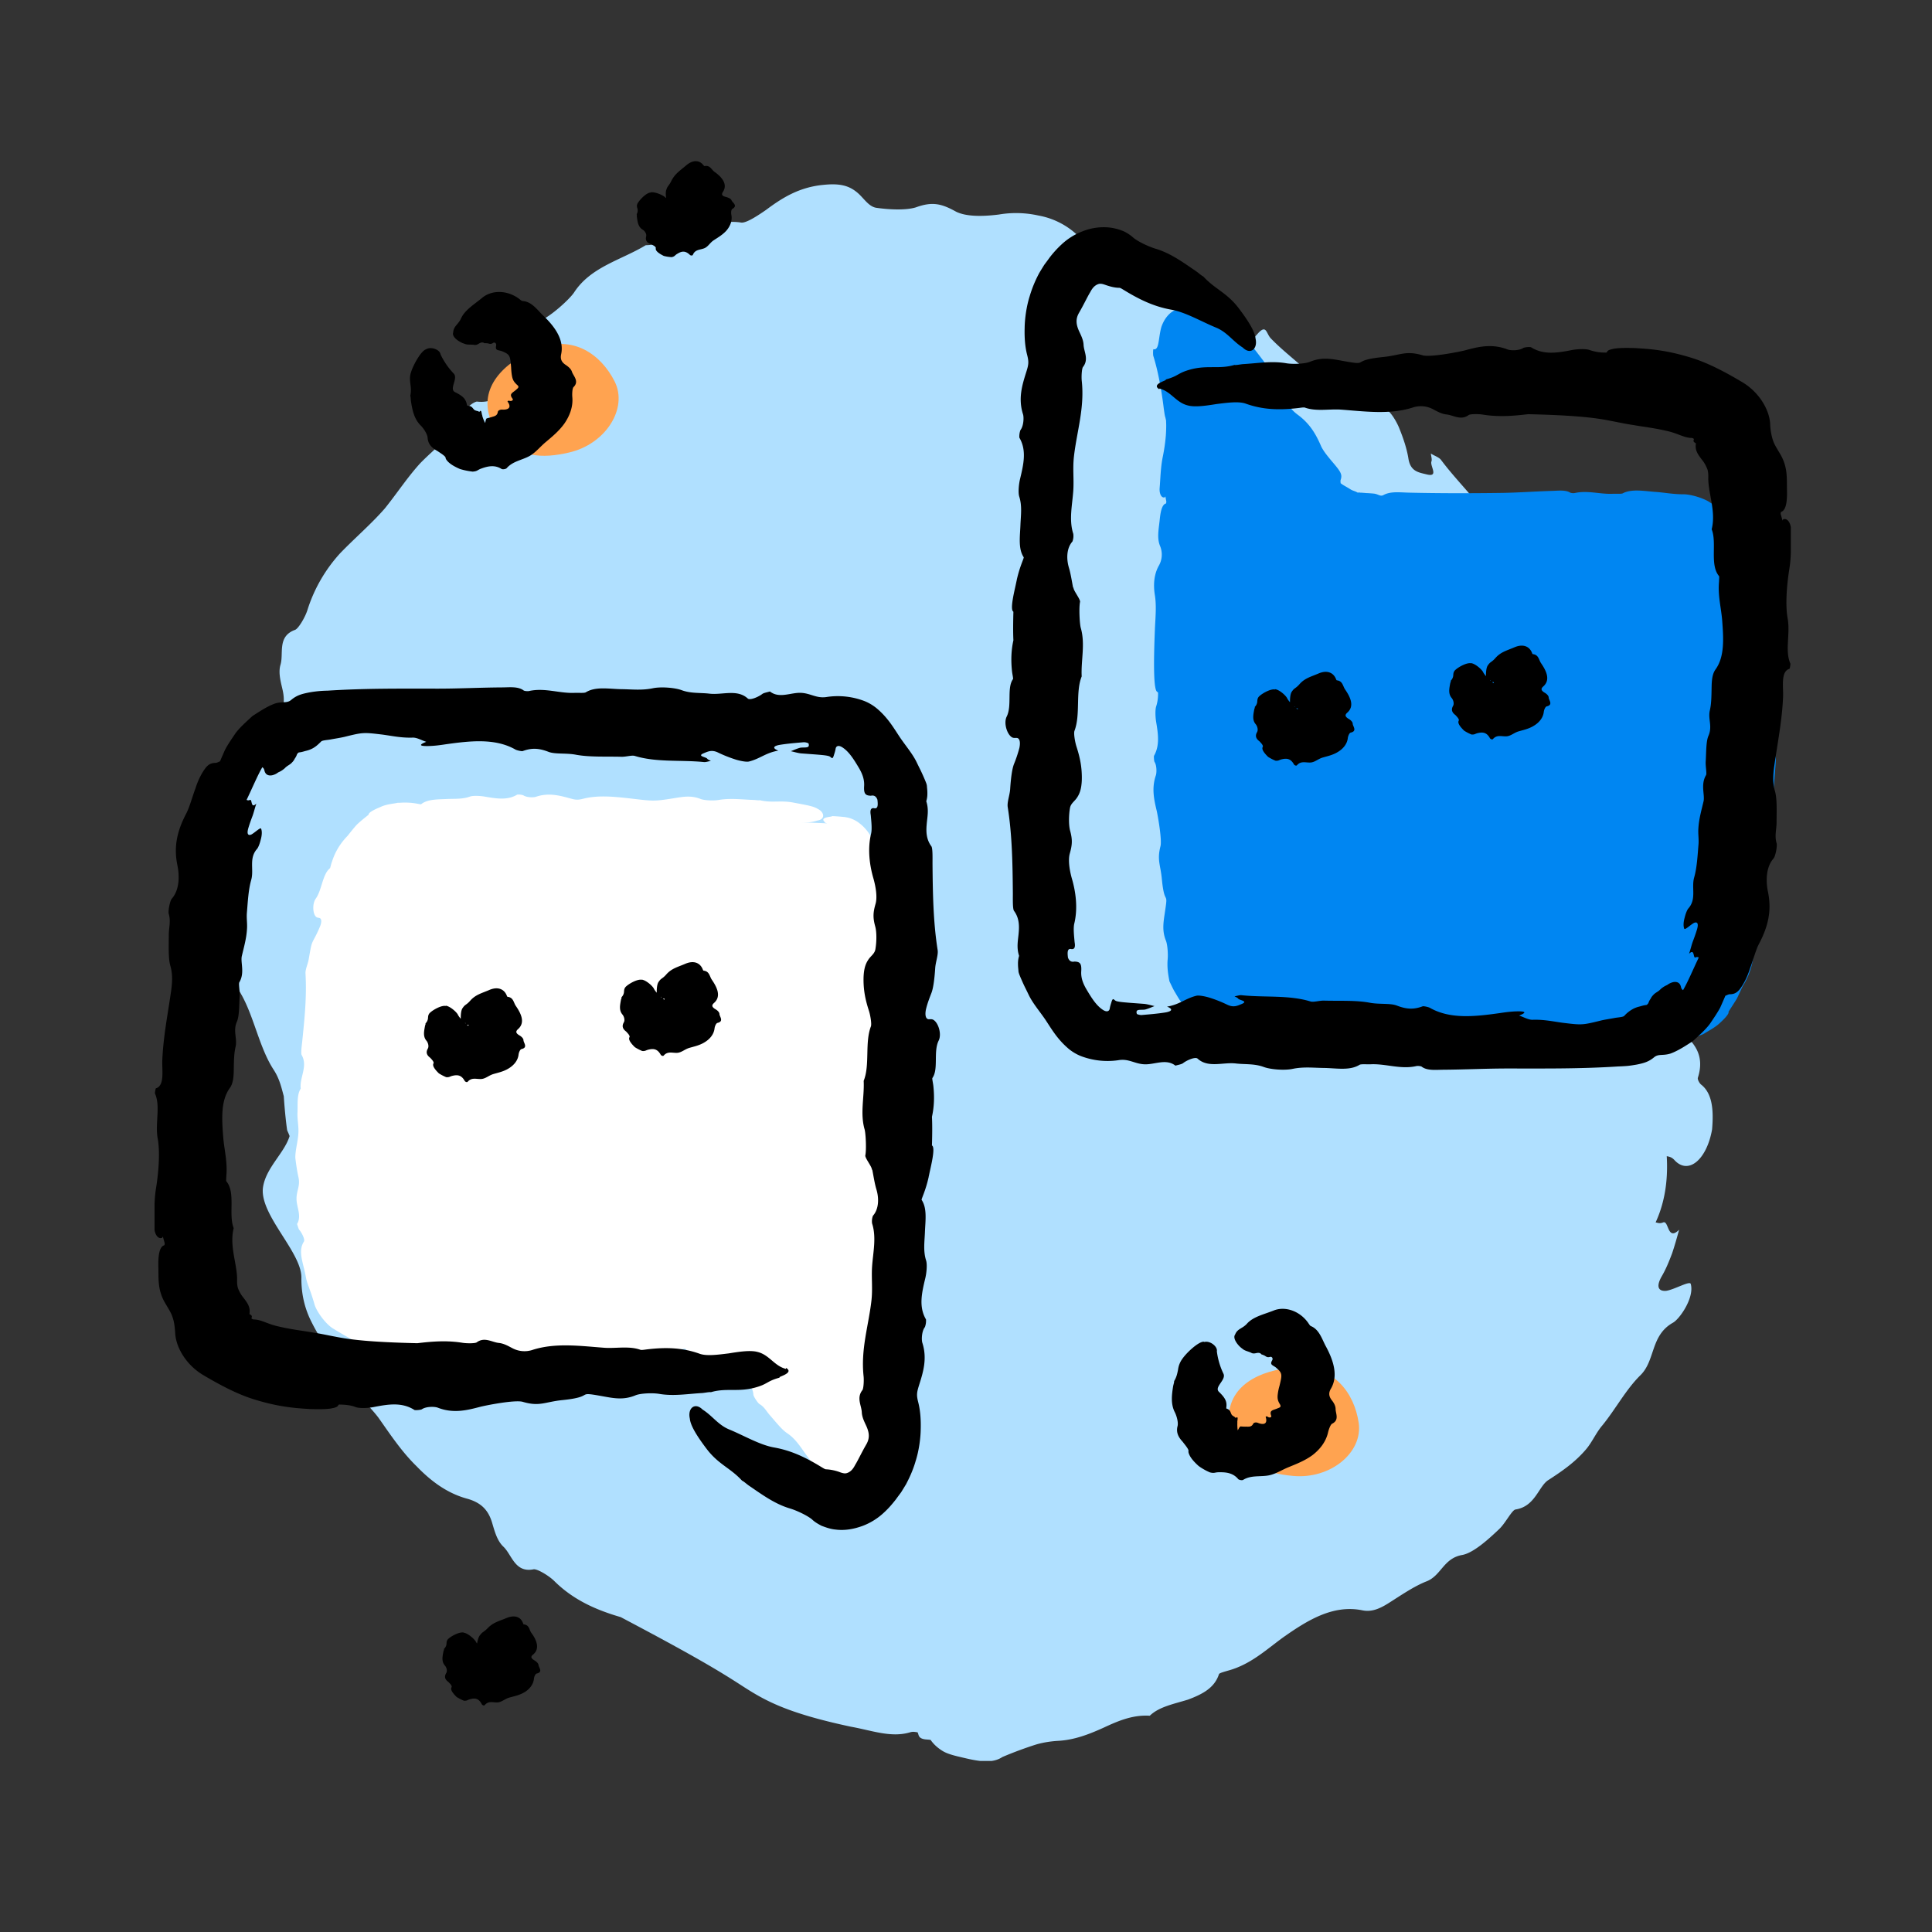
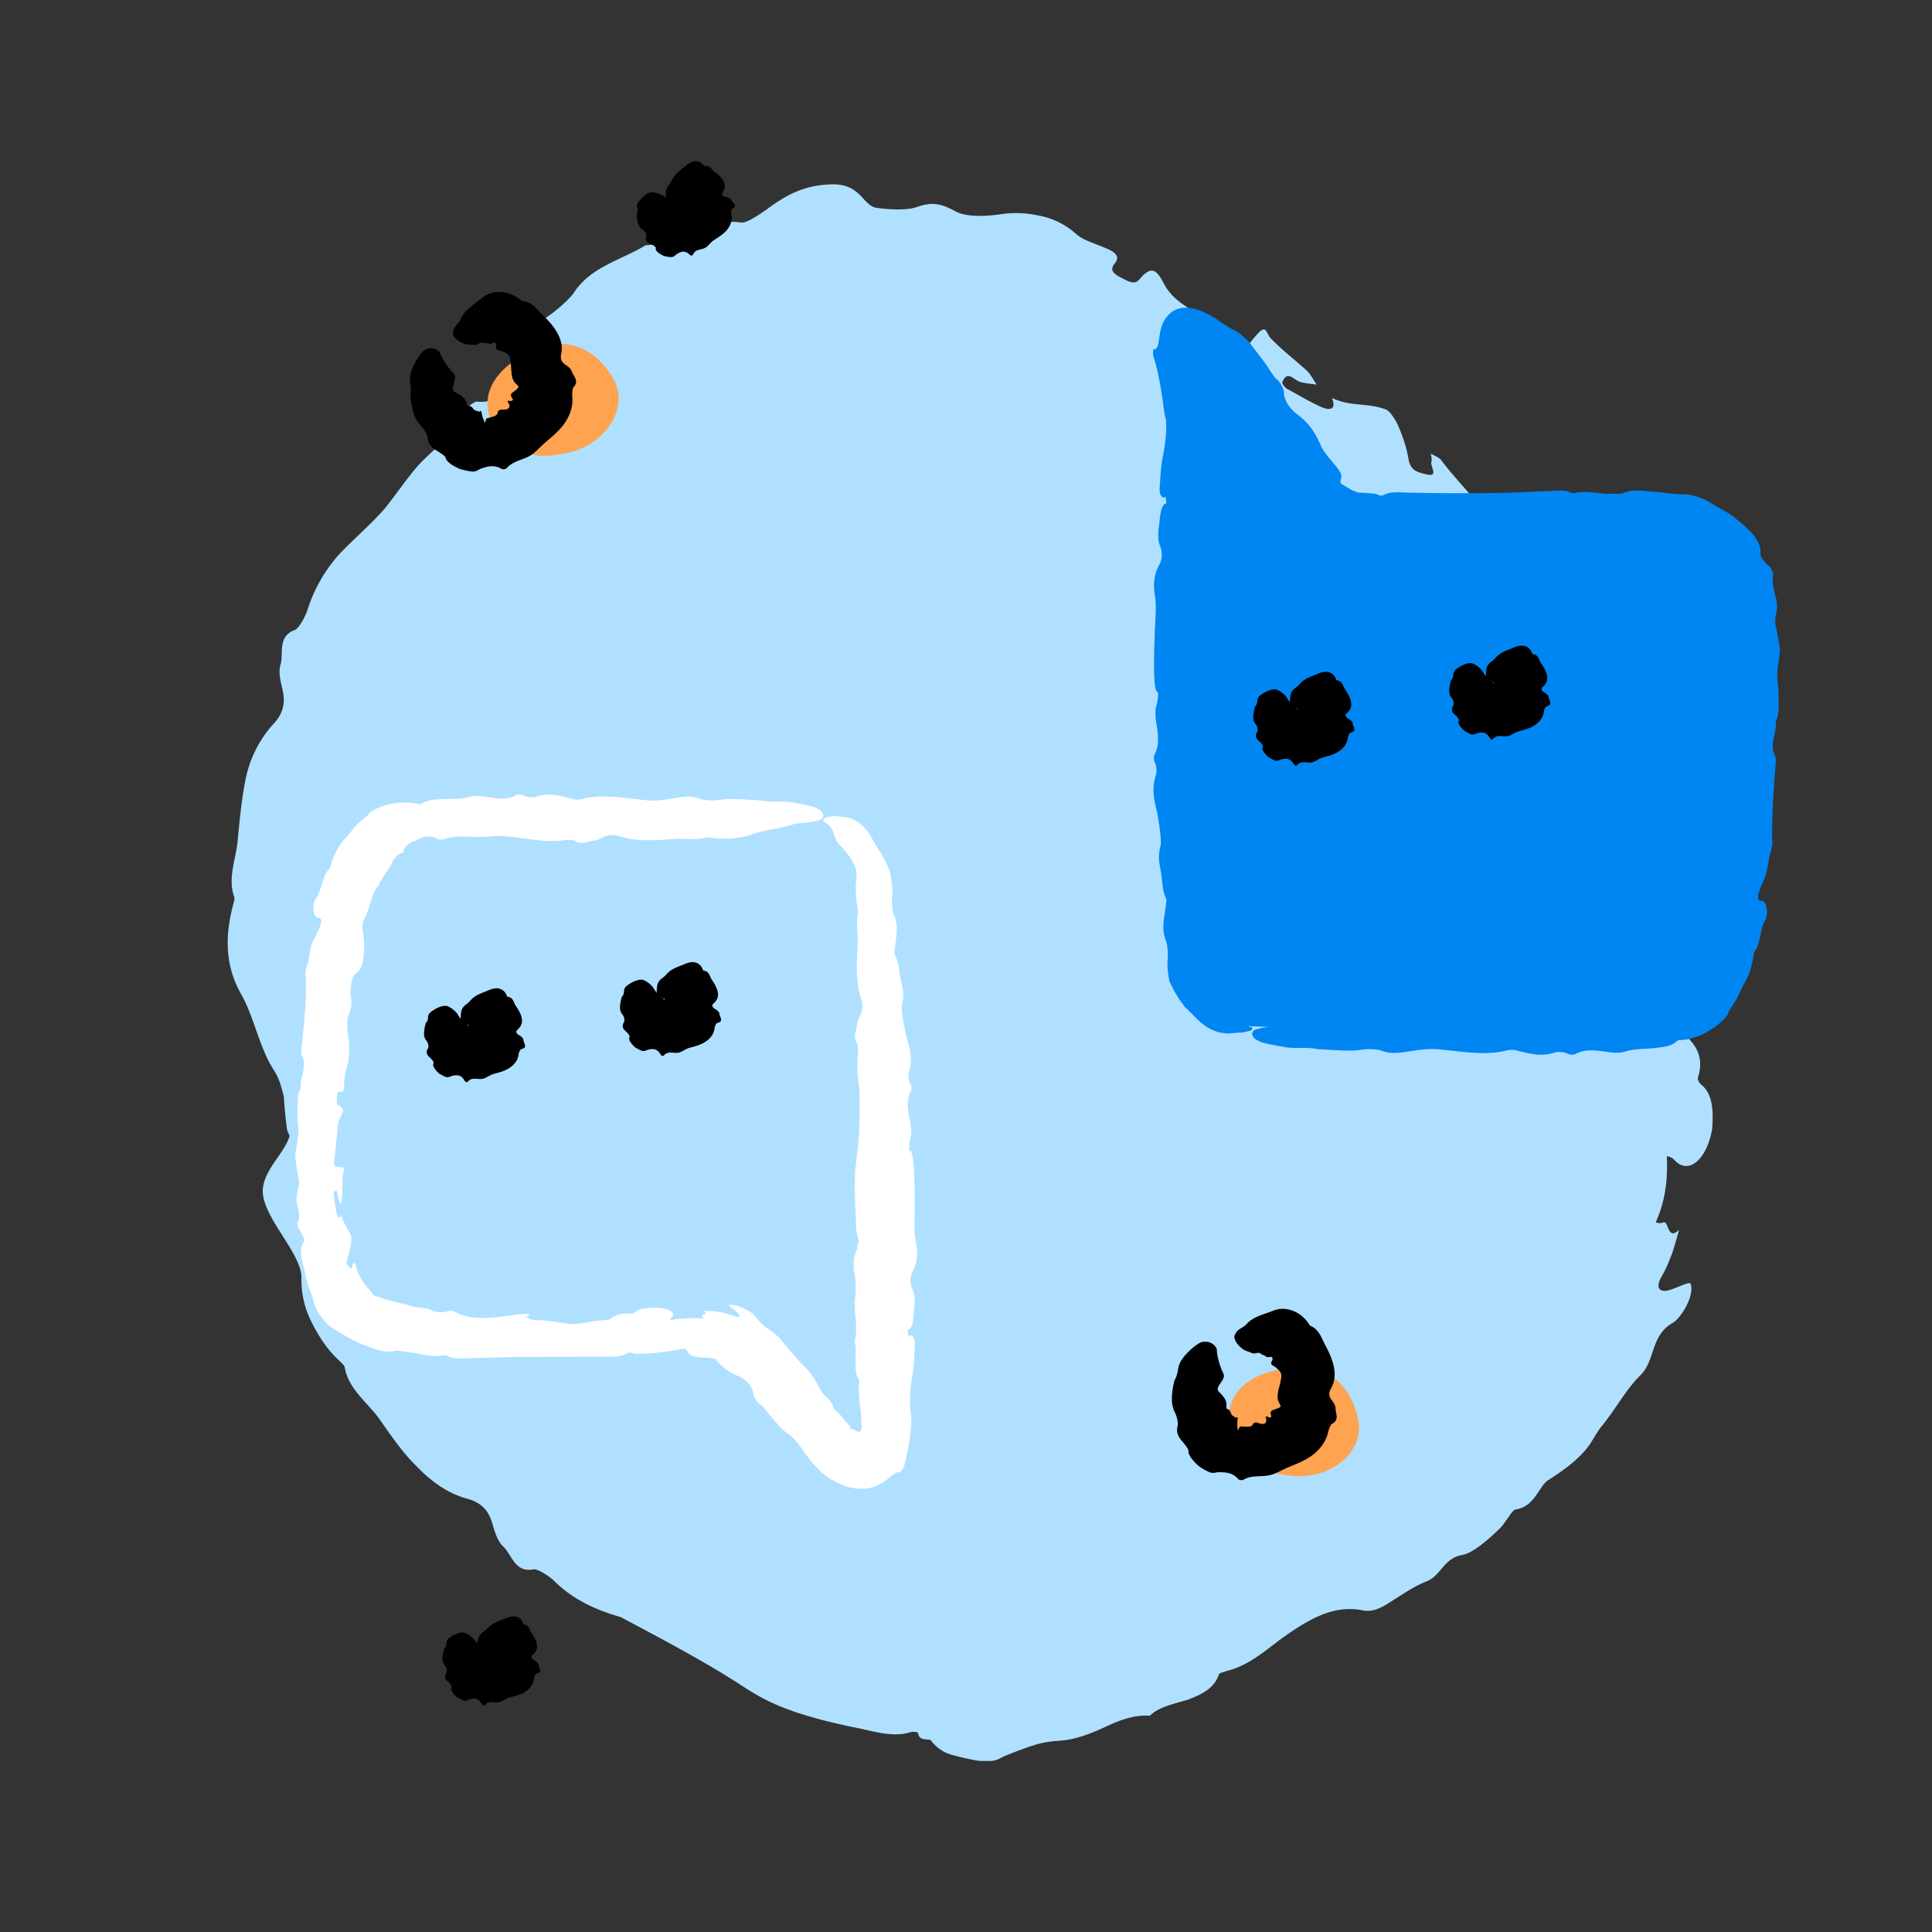
<svg xmlns="http://www.w3.org/2000/svg" width="75" height="75" fill="none" viewBox="0 0 75 75">
  <rect x="0" y="0" width="75" height="75" fill="#333333" stroke="none" />
  <g clip-path="url(#a)">
    <path fill="#B0E0FF" d="M58.46 21.479c-.406-1.454-1.639-2.445-2.519-3.625-.079-.105-.268-.163-.395-.248.01.111.053.232.021.311-.058.174.3.617-.179.5-.316-.078-.627-.11-.711-.6-.063-.406-.206-.822-.374-1.233-.11-.253-.332-.627-.506-.69-.716-.269-1.365-.095-2.092-.448.18.432-.052.517-.426.348-.454-.206-.896-.469-1.323-.706-.079-.037-.19-.205-.179-.248.042-.11.132-.253.237-.242.127 0 .306.18.448.226.216.064.442.074.653.106-.126-.174-.226-.385-.38-.537-.463-.422-.968-.807-1.395-1.25-.185-.184-.169-.542-.474-.236-.148.163-.29.326-.417.51-.152.238-.358.227-.642-.041-.564-.506-1.107-1.054-1.75-1.47-.453-.295-.721-.575-.927-.99-.263-.49-.458-.528-.8-.185-.159.184-.238.342-.644.132-.379-.185-.674-.332-.405-.643.168-.222.1-.39-.306-.564-.4-.184-.922-.316-1.196-.57a2.97 2.97 0 0 0-1.47-.72 4 4 0 0 0-1.533-.038c-.638.08-1.264.085-1.66-.11-.553-.306-.911-.406-1.56-.169-.405.126-1.084.084-1.548.016-.316-.058-.495-.416-.775-.627-.31-.243-.663-.322-1.243-.264-.97.085-1.639.517-2.26.98-.269.185-.764.522-.964.485-.633-.1-1.27.116-1.876.369-.622.232-1.212.495-1.823.511-.943.574-2.118.832-2.771 1.818-.164.263-.922.948-1.307 1.1-.163.07-.21.97-.358 1.044l.02.032c-.257.368-.563.69-.721 1.122-.253.595-.732 1.038-1.412.954-.095 0-.374.194-.411.3-.358.89-1.164 1.443-1.802 2.102-.5.553-.874 1.133-1.364 1.744-.533.611-1.154 1.138-1.734 1.739a5.9 5.9 0 0 0-1.264 2.18c-.08.28-.348.738-.485.796-.706.253-.437.917-.569 1.354-.095.317.016.685.084.99.106.48.032.88-.342 1.292a4.5 4.5 0 0 0-1.08 2.086c-.164.77-.237 1.57-.316 2.345-.043.758-.417 1.554-.143 2.297.027.074-.026.248-.058.374-.321 1.249-.268 2.36.332 3.414.496.87.706 2.086 1.26 2.93.226.347.3.69.39 1.022.057.843.131 1.322.131 1.322.032.074.069.153.095.227-.206.674-.948 1.248-1.038 2.033-.095 1.049 1.48 2.455 1.496 3.44-.01.633.122 1.202.38 1.718.258.517.574 1.044 1.059 1.497.09.09.226.21.242.284.132.811.843 1.344 1.307 1.955.453.642.906 1.328 1.48 1.886.553.574 1.19 1.059 1.992 1.27.537.158.811.453.953.959.09.3.185.669.432.9.327.311.443 1.023 1.17.875.142-.021.595.248.806.459.754.748 1.66 1.132 2.587 1.401h-.005c2.745 1.449 3.767 2.055 4.668 2.64.9.584 1.728 1.07 4.267 1.612.801.142 1.555.437 2.292.216.122-.037.2-.01.29 0 .053.095.016.221.258.268.09.016.158.011.248.027.105.153.242.28.39.38.142.1.29.168.648.257.595.137 1.28.343 1.749.027a15 15 0 0 1 1.307-.485c.29-.084.58-.126.848-.142.637-.032 1.217-.258 1.786-.517.564-.263 1.127-.5 1.78-.458.364-.353.944-.458 1.487-.627.532-.2 1.027-.442 1.2-.99.017-.043.238-.1.343-.132.864-.232 1.46-.79 2.129-1.28.97-.685 1.955-1.291 3.087-1.065.348.074.654-.047 1.001-.263.496-.311 1.012-.675 1.523-.87.553-.237.643-.895 1.37-1.016.427-.085.99-.59 1.422-1.001.253-.237.5-.754.643-.764.77-.122.89-.917 1.28-1.149.527-.342 1.033-.69 1.46-1.196.237-.284.385-.643.627-.922.51-.627.911-1.386 1.464-1.933.601-.575.39-1.555 1.275-2.05.264-.148.838-.98.69-1.502-.026-.142-.621.211-.948.264-.268.026-.426-.116-.19-.543.175-.295.296-.6.412-.906.105-.31.19-.616.274-.922-.459.458-.396-.369-.617-.285-.142.058-.205.016-.295 0 .422-.911.474-1.849.432-2.57.095.02.185.03.295.147.543.6 1.26-.016 1.465-1.186.058-.69.032-1.375-.416-1.733-.069-.047-.153-.2-.137-.269.29-.906-.174-1.37-.611-1.775-.1-.095-.111-.438-.159-.664-.063-.285-.11-.58-.19-.854-.542-1.18-.574-1.138-.547-2.407.042-.664-.053-1.25-.3-1.929-.095-.247.047-.621.073-.953.316.268.59.421.295-.3a3.3 3.3 0 0 0-.548-.891c-.943-1.286-1.923-2.471-1.643-4.115.015-.121-.058-.427-.127-.464-.548-.316-.748-.7-.795-1.385-.027-.485-.533-.99-.749-1.58-.305-.854-1-1.629-1.575-2.414-.174-.237-.543-.421-.595-.616z" />
    <path fill="#000" d="M18.018 63.381c-.148-.052-.464.11-.595.222-.08.063-.085.131-.09.194 0 .053-.01.127-.1.216.016.022-.016.069-.021.106-.032.174-.084.38.063.543.063.073.1.21.042.295-.095.163-.01.263.09.337.052.058.121.116.126.174.027.037-.142.084.195.41.084.053.18.1.28.143.131.01.126-.032.258-.063.19-.048.326-.021.442.21.032.032.08.053.106.027.158-.19.337-.09.526-.11.153-.022.264-.138.433-.185.173-.048.384-.09.574-.2s.353-.29.38-.527c.004-.074.052-.19.104-.206.259-.052.085-.237.074-.326 0-.074-.1-.153-.174-.195-.12-.074-.137-.137-.037-.216.296-.238.106-.612-.068-.843-.084-.116-.074-.306-.29-.327-.02 0-.026-.037-.037-.058-.079-.221-.305-.327-.637-.19-.274.116-.506.164-.722.385-.169.174-.206.142-.306.28-.073.078-.11.289-.12.368-.017.079 0 .095-.011.153-.021.068.073-.048.026.047.01-.016 0 0 .005 0 .016.01-.02.048.085-.005.052-.027.063 0 0 .037-.164.1-.064.047.02.037.196-.027.175 0 .048.079-.032.02-.063.042-.068.068 0 .032.031.016.12.042q.063.016.053.016c.011 0 .022.005.043.016.063.026.1.053.095.047 0 0-.011-.01-.011-.016l-.01-.015c-.022-.032-.059-.085-.085-.164-.01-.026-.021-.073-.026-.094-.005-.027 0 .01 0 .02v.022l-.01-.01-.011-.011-.01.521.02-.047v-.005a.4.4 0 0 1 .085-.095s.026-.021.036-.032l.048-.032a.5.5 0 0 1 .11-.047h.011q.03.001.037-.005a1 1 0 0 1-.163-.026c-.227-.043.205-.059.01-.159-.153-.094-.38-.284-.48-.442-.036-.09-.31-.348-.484-.364z" />
    <path fill="#0086F2" d="M48.608 39.84c.437.017 13.293.564 16.1 0 2.809-.563 2.809-5.115 3.057-7.613.247-2.497.374-8.735 0-9.857-.375-1.122-.938-2.245-4.558-2.308s-9.046.311-10.606 0c-1.56-.31-4.436-5.822-5.226-6.496-2.54-2.166-1.033 1.217-1.09 2.84-.059 1.622-.95 19.346-.39 21.533.747 1.749 1.964 1.88 2.713 1.902" />
    <path fill="#0086F2" d="M48.539 39.878c-.353-.148-.427-.49-.68-.696-.153-.126-.4-.21-.632-.374-.227-.158-.432-.39-.453-.59-.026-.232-.11-.51-.08-.595a1.5 1.5 0 0 0-.026-.332 5 5 0 0 0-.052-.442c-.01-.058-.027-.143-.016-.18.1-.342.026-.769.042-1.138.042-.769.142-1.58-.063-2.328a.95.95 0 0 1 .042-.675c.058-.132.137-.274.153-.442.02-.222.184-.47.016-.722-.032-.053-.032-.316-.01-.459.073-.516.036-.995-.017-1.464.048-3.109.359-2.36.322-4.942 0-.406.031-.801-.074-1.144-.016-.052-.01-.095-.016-.142.027-.037.069-.032.074-.153v-.12c.174-.264.184-.707.142-.986a3 3 0 0 1 0-.917c.105-.627-.09-1.254.09-1.86-.122-.463.137-1.175-.122-1.56a.6.6 0 0 1 .011-.184c.026-.226.021-.432.005-.642l-.026-.311c-.01-.116-.021-.264-.037-.385-.01-.09-.026-.174-.037-.258l-.02-.074a.5.5 0 0 1-.027-.142c0-.084.037-.142.184-.042.09.058.106.074.106.053 0-.022-.032-.095.026-.032.042.079-.074-.28.047-.016.058.153.042.08.058.084 0 0 .016-.105.021-.052 0 .12 0 .105.01.09.011-.022.032-.048.032-.027 0 .031-.015.058-.02.079a.6.6 0 0 0 .078.169l.127.147c.058.069.116.137.163.21.216.322.453.644.627.97.18.343.548.517.643.96.032.13.28.537.495.626.058.032-.02-.263-.005-.39.016-.1.084-.116.227.085.1.142.195.279.295.405.1.127.216.243.326.364-.132-.285.19-.021.185-.116-.006-.063.015-.074.031-.1a3.8 3.8 0 0 0 1.054.927c-.016.021-.037.053-.1.053-.158 0-.2.1-.11.253.11.152.3.379.79.526.036.016.079.027.115.043.4.063.68.047.86-.08a.25.25 0 0 1 .136-.041c.459.084.685-.032.912-.159.052-.026.226-.026.342-.031.148-.016.3-.021.448-.037.643-.106.643-.11 1.27-.021.321.042.621.1.985.09.137 0 .285.078.432.12-.184.07-.3.132.08.122.178-.006.352-.032.526-.058.817-.116 1.628-.227 2.297.1a.7.7 0 0 0 .242.037c.285-.106.512-.1.822 0 .216.074.575.02.886.074.447.073.948.042 1.406.084.143.01.316-.032.4.01.612.253 1.286.322 1.64.622.026.026.084.032.13.047-.01-.031-.025-.068-.02-.094.016-.058-.153-.174.02-.174.101.01.228.01.27.174.031.131.052.268.073.405.016.085.048.232.095.28.09.105.2.205.295.29.037.031.08.063.121.105.043.047.074.132.106.21.042-.2.11-.163.174.016.068.227.126.48.163.727a.3.3 0 0 1-.016.153c-.037.021-.09.032-.11-.01-.027-.048-.027-.18-.048-.248-.037-.105-.09-.184-.132-.269-.005.1-.026.206-.026.316 0 .306.026.622 0 .922-.005.127-.105.227.032.259a1 1 0 0 0 .21.015c.09-.01.127.08.111.285-.026.39-.074.774-.09 1.159-.015.274-.042.464-.136.648-.106.227-.09.316.052.4.074.032.132.037.121.27-.01.215-.02.378-.142.315-.084-.037-.126.027-.132.243-.005.216 0 .474-.057.637-.164.511-.127 1.043-.053 1.486.053.295.058.595 0 .79-.1.269-.127.432-.08.733.027.184-.01.51-.068.737-.042.153-.163.211-.242.327-.09.126-.148.28-.18.537a3.7 3.7 0 0 0 .053 1.096c.027.142.043.411 0 .485-.237.485-.205 1.17-.495 1.58-.084.47-.369.828-.426 1.254-.011.053-.064.158-.122.274s-.147.185-.2.232c-.037.042-.037.322-.095.353v.01c-.074.148-.21.217-.31.359-.17.148-.438.227-.675.074a.5.5 0 0 0-.227.01c-.4.18-.885.132-1.333.127-.363 0-.706.068-1.095.047-.806-.042-1.56-.247-2.434-.142-.143.016-.401.016-.459-.021-.258-.174-.495-.016-.727 0-.163.01-.31.084-.443.142a.92.92 0 0 1-.674.032c-.753-.227-1.56-.137-2.35-.095-.384.021-.811-.063-1.164.053a.6.6 0 0 1-.19-.011c-.653-.068-1.206-.037-1.744.148-.448.158-1.09.205-1.56.353-.373.115-.71.052-1.064.168-.337.048-.284.332-.01.453.174.11.532.158.98.243.548.1.885-.016 1.39.1.043-.016.185.01.275.01.463.021.932.074 1.396 0 .216-.037.595-.02.748.037.4.153.743.08 1.107.026.858-.126.848-.105 1.928.011.569.063 1.206.105 1.76-.026.237-.058.321-.053.558.01.406.1.87.227 1.38.053.1-.032.38-.032.517.058.042.02.226.037.247.02.411-.241.86-.157 1.355-.089.168.027.447.027.579-.015.295-.1.616-.106.933-.127.19-.01.416-.037.61-.068.1-.021.19-.037.285-.08q.15-.072.253-.168c.01-.01.105-.01.274-.026s.4-.095.69-.211c0 0 .027-.01.032-.016l.047-.026c.121-.08.406-.221.596-.406.195-.18.358-.358.326-.427.111-.174.222-.342.322-.505.084-.17.153-.327.221-.475.2-.31.343-.674.406-1.064.015-.095.031-.258.047-.274.121-.132.18-.358.232-.59.042-.232.084-.474.195-.653.126-.211.074-.633-.069-.727-.042-.027-.084-.021-.126-.027-.1-.02-.095-.179-.042-.337.063-.184.137-.353.21-.516q.095-.216.185-.812c.026-.19.126-.405.121-.558-.02-.427 0-.933.016-1.402.021-.474.053-.943.09-1.417.015-.19.047-.495.01-.553-.258-.453.074-.922.016-1.37.153-.263.1-.653.11-.99.006-.27-.057-.543-.052-.806.005-.27.058-.533.09-.801.01-.09.015-.206 0-.295a11 11 0 0 0-.143-.77c-.079-.347.063-.553.042-.895-.026-.364-.247-.685-.137-1.16-.058-.12-.12-.29-.174-.31-.12-.09-.342-.348-.332-.459.037-.252-.089-.521-.279-.758-.195-.232-.448-.432-.664-.611-.316-.274-.68-.417-1.006-.633-.248-.174-.77-.326-1.048-.321-.411 0-.754-.074-1.117-.095-.432-.037-.901-.116-1.228.058-.047.026-.232.016-.358.016-.511.031-.99-.143-1.507-.027a.36.36 0 0 1-.174-.015c-.184-.116-.474-.074-.706-.069-.695.021-1.38.074-2.07.08-1.16.015-2.33.015-3.457-.011-.368-.006-.737-.064-1.022.095-.121.063-.195-.037-.363-.058a5 5 0 0 0-.295-.021c-.08-.006-.185-.016-.237-.016-.016 0-.032-.01-.053-.006-.021 0-.042.016-.084-.015-.08-.043-.153-.053-.232-.1-.164-.106-.311-.174-.396-.248 0-.042-.01-.084 0-.121.08-.222 0-.332-.352-.743-.153-.185-.332-.4-.411-.585-.222-.511-.459-.88-.901-1.207-.222-.163-.543-.5-.538-.895 0-.085-.158-.385-.226-.437-.08-.048-.185-.196-.274-.327-.09-.137-.174-.274-.269-.4-.184-.243-.39-.506-.58-.76-.2-.21-.395-.358-.537-.447-.327-.142-.585-.369-.948-.58-.395-.216-.738-.347-1.138-.3a.92.92 0 0 0-.522.284c-.105.116-.18.243-.242.4-.053.133-.085.364-.116.57-.032.205-.069.384-.211.348-.016-.006-.021.22-.005.263.137.437.226.875.305 1.338.037.232.074.47.1.701l.032.216c.01.053.016.09.032.137l.026.116c0 .053.005.121.005.184 0 .132-.005.264-.015.406a7 7 0 0 1-.116.806c-.085.411-.09.806-.122 1.201-.026.253.08.427.2.38.006 0 .016-.027.022-.037.01.074.026.142.037.216-.006.021-.011.063-.016.063-.169.037-.216.38-.243.638-.031.321-.115.69.01 1a.87.87 0 0 1-.052.791c-.163.3-.216.68-.147 1.117.068.416.026.854.005 1.29-.127 3.01.132 2.33.121 2.54 0 .169-.02.337-.074.5-.042.133-.031.401-.005.575.08.48.153.933-.079 1.344-.01.026 0 .2.021.237.09.137.084.416.053.516-.18.516-.063.98.032 1.386.052.232.205 1.122.147 1.364-.142.553 0 .717.053 1.291.105 1.085.253.395.12 1.26-.052.368-.126.71.033 1.111.068.158.094.553.068.775-.016.258.01.5.074.816.079.163.131.28.195.39.068.11.131.227.205.337.063.084.163.211.184.258.433.374.67.801 1.328.99.527.106.485 0 .98.011-.126-.031.527-.036.264-.237z" />
-     <path fill="#fff" d="M31.927 31.953c-.438-.015-13.293-.563-16.102 0-2.808.564-2.808 5.116-3.055 7.614-.248 2.497-.374 8.735 0 9.857.374 1.123.938 2.245 4.557 2.308s9.046-.31 10.606 0 3.693 4.215 4.568 4.779c.875.563 1.686.5 1.75-1.123.062-1.622.294-19.251-.264-21.438-.748-1.749-1.312-1.97-2.06-1.997" />
    <path fill="#fff" d="M31.996 31.917c.342.147.374.51.479.721.063.127.242.264.421.506.18.232.338.517.348.727 0 .127.026.285 0 .311a1.2 1.2 0 0 0-.026.295c.01.206.02.517.079.801.01.053.026.137.02.169-.105.342-.01.737-.02 1.09-.026.738-.105 1.507.126 2.213a.83.83 0 0 1-.02.638c-.053.126-.127.263-.138.426-.016.211-.168.448.01.685.038.048.043.3.027.438-.058.49 0 .943.063 1.39.058 2.946-.279 2.25-.153 4.695.016.385 0 .764.111 1.08.021.053.016.09.021.137-.026.037-.068.032-.068.148 0 .042 0 .073.005.115-.169.253-.163.68-.11.944.063.316.063.61.031.869-.084.595.132 1.185-.026 1.765.137.437-.1 1.117.173 1.475.011.016 0 .121 0 .174-.042.427.048.79.074 1.185.005.137.016.274.021.411 0 .095.006.111-.005.164-.021.084-.1.137-.227.047-.073-.053-.089-.063-.105-.058-.02.01-.058.026-.068-.032 0-.047-.085.085-.048-.031q.009-.023.01-.032a1 1 0 0 0-.1-.126 5 5 0 0 1-.252-.295c-.09-.11-.29-.264-.295-.316-.069-.311-.364-.448-.47-.633-.136-.252-.263-.5-.452-.742-.11-.137-.248-.248-.364-.38-.247-.295-.527-.59-.764-.895a2.1 2.1 0 0 0-.463-.39 2.1 2.1 0 0 1-.496-.474c-.052-.127-.637-.512-1.038-.475-.1 0 .322.243.385.38.026.052.021.09-.021.095-.037 0-.127-.022-.295-.08-.253-.094-.416-.115-.59-.142-.174-.02-.322-.016-.485-.02.285.11-.116.147-.042.21.047.042.037.063.047.09a5 5 0 0 0-1.28.057c0-.031 0-.058.042-.1.221-.21-.137-.384-.669-.379-.31 0-.616.032-.764.184a.25.25 0 0 1-.121.053c-.427-.053-.632.063-.838.206-.047.031-.21.031-.321.042-.137.016-.285.026-.416.052-.606.116-.606.121-1.202.037-.305-.042-.59-.1-.932-.09-.127 0-.269-.078-.411-.12.174-.069.284-.132-.074-.122a4 4 0 0 0-.495.053c-.77.105-1.539.206-2.166-.137a.5.5 0 0 0-.226-.042c-.264.09-.47.079-.743-.042-.19-.09-.511-.063-.77-.153-.368-.121-.8-.174-1.132-.316-.09-.048-.242-.042-.28-.1-.163-.195-.284-.327-.4-.485a2 2 0 0 1-.3-.69c0-.037-.037-.058-.058-.09-.016.021-.026.058-.047.069-.058.01.015.258-.127.116-.074-.085-.158-.09-.095-.3a5 5 0 0 0 .132-.517c.021-.116.042-.31.016-.385-.11-.31-.3-.474-.385-.848-.058.2-.126.153-.174-.037-.047-.232-.084-.48-.116-.722a.4.4 0 0 1 .027-.147c.037-.016.09-.026.105.016.027.047.016.174.032.237.031.1.079.184.116.274.015-.1.042-.206.047-.306.016-.3 0-.6.037-.89.016-.121.11-.216-.026-.248-.069-.01-.137-.02-.211-.02-.09.004-.127-.08-.105-.275.042-.369.09-.737.115-1.101.016-.264.053-.443.148-.611.11-.211.095-.3-.047-.38-.074-.031-.132-.036-.116-.258.015-.205.031-.358.147-.295.084.037.127-.026.137-.226.01-.206.01-.453.069-.606.168-.48.142-.986.079-1.402-.042-.274-.042-.558.026-.748.1-.263.137-.421.084-.716-.031-.19.006-.496.064-.696.036-.137.163-.195.242-.295.09-.116.153-.253.184-.49.058-.395.027-.7-.02-1.017-.017-.131-.022-.384.02-.448.264-.421.285-1.053.601-1.37.142-.384.432-.632.543-.953.037-.08.247-.306.368-.306.027 0 .048-.079.074-.152.032-.064.08-.127.106-.132v-.01l.19-.127q.132-.048.257-.11c.232-.127.554-.148.764.005a.5.5 0 0 0 .232 0c.4-.164.864-.095 1.286-.09.353.01.674-.053 1.043-.032.764.053 1.48.264 2.313.158.132-.02.384-.01.432.022.247.179.474.015.69 0 .153-.011.295-.085.422-.143a.83.83 0 0 1 .637-.026c.711.226 1.48.137 2.229.095.363-.021.769.063 1.106-.053.032-.01.121 0 .185.01.621.069 1.143.037 1.654-.147.421-.158 1.038-.206 1.48-.353.353-.116.68-.053 1.012-.169.321-.047.269-.332.01-.453-.163-.11-.505-.158-.932-.242-.516-.1-.838.021-1.317-.095-.037.016-.174-.01-.258-.01-.443-.016-.88-.074-1.328 0-.206.037-.564.02-.711-.037-.38-.153-.706-.08-1.049-.027-.816.132-.806.106-1.828-.01-.543-.058-1.143-.11-1.67.026-.227.058-.306.048-.532-.016-.385-.105-.822-.226-1.312-.058-.095.032-.358.032-.49-.058a.6.6 0 0 0-.237-.026c-.385.232-.817.153-1.28.074-.159-.026-.422-.042-.548 0-.285.105-.575.084-.875.095-.369.02-.77 0-1.022.2-.032.031-.29-.09-.833-.053h-.079c-.137.037-.437.048-.68.169-.247.1-.463.216-.452.295-.164.132-.332.263-.47.4-.126.142-.242.29-.347.422-.264.269-.48.606-.6.99-.038.09-.07.253-.08.264-.295.231-.316.853-.553 1.18-.142.195-.121.611.021.716.037.027.08.027.121.037.095.027.085.18.021.332a5 5 0 0 1-.232.485c-.105.205-.105.205-.205.78-.032.184-.132.395-.126.548.052.9-.032 1.723-.127 2.65-.02.179-.058.469-.02.527.247.437-.09.874-.038 1.301-.158.248-.11.622-.126.938-.01.253.047.51.037.764-.01.253-.074.5-.106.753-.01.084-.02.195-.01.274.031.248.068.495.12.727.07.327-.083.517-.078.827 0 .322.21.66.02.975.033.084.054.195.096.237.09.106.226.374.168.448-.237.38-.026.8.074 1.349.042.232.09.321.153.506q.087.238.174.532c.063.295.453.827.753.996.416.252.759.458 1.133.61.442.175.9.354 1.27.238.052-.016.242.026.363.037.517.042.986.242 1.507.147.042-.005.153.006.169.021.174.122.453.085.674.09q.994-.023 1.981-.053 1.662-.001 3.314-.01c.358 0 .722.037.996-.137.116-.074.195.031.369.031.737 0 1.564-.163 1.87-.205.026.031.069.053.084.084.09.216.264.237.749.269.115 0 .194.02.29.031.084.016.068.043.094.064.148.195.422.447.854.621.22.09.558.348.58.712 0 .073.173.332.242.374.179.1.268.284.395.426.216.243.458.559.674.701.253.169.416.385.6.643.096.142.217.3.327.448.18.2.38.427.617.59.474.337 1.043.543 1.602.458.237-.037.526-.179.732-.342.21-.158.363-.316.506-.285.02.01.142-.19.158-.226.084-.358.184-.748.232-1.186.01-.105.026-.216.036-.321l.011-.184c0-.122 0-.248-.021-.364-.069-.427-.016-1.048.068-1.512.074-.39.064-.764.085-1.149.016-.237-.095-.4-.211-.358-.005 0-.016.021-.021.037a3 3 0 0 1-.042-.206c.005-.02.005-.063.016-.063.168-.042.2-.369.215-.611.022-.306.09-.659-.042-.948-.126-.259-.1-.511.027-.754.153-.29.195-.653.105-1.064-.084-.395-.053-.811-.053-1.222.022-2.856-.21-2.208-.21-2.403 0-.163.01-.321.058-.474.037-.127.02-.385-.01-.543-.096-.447-.185-.88.036-1.275.01-.02 0-.19-.026-.226-.09-.127-.095-.39-.069-.49.163-.495.032-.928-.079-1.312-.058-.216-.242-1.06-.19-1.291.127-.527-.02-.68-.09-1.222-.136-1.022-.268-.37-.157-1.191.042-.353.105-.674-.058-1.049-.063-.147-.1-.521-.08-.727q.018-.174.011-.342a4 4 0 0 0-.047-.364c-.026-.115-.026-.252-.095-.4l-.163-.343c-.042-.084-.121-.205-.127-.247-.337-.39-.358-.822-.922-1.217-.237-.148-.38-.163-.5-.185-.127-.01-.253-.026-.5-.036.12.031-.522.02-.264.231z" />
-     <path fill="#000" d="M30.51 53.14c-.448-.111-.638-.538-1.09-.654-.28-.08-.707-.016-1.134.053-.426.052-.853.11-1.122.015-.658-.237-1.301-.263-2.076-.168-.073.01-.179.026-.221.015-.432-.158-.933-.052-1.386-.079-.927-.068-1.896-.205-2.787.074a1 1 0 0 1-.8-.058c-.153-.079-.327-.184-.527-.205-.27-.027-.559-.248-.864-.021-.064.042-.38.042-.549.015-.616-.1-1.185-.052-1.754.016-1.844-.042-2.629-.142-3.177-.253-.29-.052-.553-.115-.911-.168-.348-.063-.817-.11-1.38-.248-.364-.09-.601-.247-.875-.253-.043 0-.069-.02-.095-.037 0-.042.042-.084-.016-.131-.021-.021-.042-.027-.063-.042.047-.264-.074-.427-.227-.627a1.3 1.3 0 0 1-.226-.4c-.016-.09-.027-.111-.027-.275.021-.6-.31-1.328-.131-2.034-.211-.526.084-1.375-.285-1.817-.016-.016 0-.153 0-.221.047-.533-.079-.991-.121-1.481-.053-.7-.106-1.422.258-1.923.105-.148.137-.337.148-.58.01-.342 0-.71.073-1.016.074-.332-.11-.612.053-.98.095-.216.084-.648.105-.98.016-.19-.052-.49-.01-.548.216-.37.037-.77.095-1.017.084-.358.179-.68.2-1.049.016-.205-.021-.41-.005-.616.037-.437.058-.896.168-1.286.116-.4-.1-.837.227-1.206.047-.053.105-.2.142-.353.042-.148.063-.316.016-.432-.021-.069-.248.158-.38.226-.11.048-.19 0-.115-.252.052-.174.11-.332.168-.485.053-.153.09-.316.142-.464-.226.227-.152-.179-.247-.142-.069.031-.095.01-.132 0 .237-.495.422-.943.611-1.27.032.026.063.047.08.121.036.174.163.222.31.19a.6.6 0 0 0 .227-.11.9.9 0 0 0 .258-.164c.09-.1.205-.132.284-.227a.5.5 0 0 0 .1-.142.6.6 0 0 0 .08-.147c.005-.032.057-.09.084-.095.105-.01.179-.037.258-.058q.134-.03.242-.084c.143-.069.248-.169.359-.28.047-.052.252-.058.384-.084.169-.032.348-.058.511-.095.743-.184.748-.179 1.497-.09.384.053.737.132 1.175.116.163 0 .337.106.516.164-.216.084-.358.174.095.163.21-.005.421-.031.627-.063.969-.137 1.944-.253 2.74.2.057.032.247.074.284.058.342-.126.616-.116.99.027.259.105.69.042 1.07.115.537.1 1.17.064 1.77.08.18.005.406-.07.522-.032.848.258 1.786.147 2.676.237.08.01.185-.032.274-.042-.052-.032-.121-.053-.142-.09-.053-.068-.4-.095-.148-.205.169-.069.322-.153.57-.032.205.1.442.195.69.274.152.047.405.1.51.074.427-.106.654-.343 1.139-.422-.253-.1-.185-.184.063-.226.3-.048.616-.074.922-.1a.4.4 0 0 1 .184.042c.021.047.027.121-.026.142-.063.032-.221.01-.306.032-.131.037-.242.09-.352.131.126.027.258.069.39.085l.568.042c.19.016.406.031.511.063.111.026.132.169.195-.01.027-.09.058-.174.074-.27.016-.115.116-.152.258-.062.264.168.453.474.659.822.142.247.205.458.19.69-.016.29.047.363.263.369.1-.022.195 0 .253.152.02.174.037.374-.132.332-.116-.016-.163.064-.126.269.02.237.058.543.01.732-.142.6-.052 1.238.1 1.75.095.347.143.706.08.948-.096.332-.117.532-.016.895.063.232.052.622.005.886-.032.179-.19.263-.28.41-.105.159-.163.343-.178.654-.016.522.078.922.21 1.328.053.168.11.5.074.6-.242.638-.032 1.497-.28 2.113.032.622-.147 1.26.038 1.891.042.164.073.77.026 1.002-.021.1.269.453.253.553h.016c.052.263.09.532.163.774.105.353.09.764-.137 1.017a.6.6 0 0 0-.032.3c.174.538.037 1.123 0 1.66-.031.448.027.864-.026 1.333-.11.97-.416 1.87-.306 2.924.021.169 0 .485-.042.548-.242.306-.037.595-.026.87.01.194.105.373.18.537.115.263.13.463 0 .695-.19.327-.333.638-.438.806-.063.121-.153.264-.322.316-.079.027-.168 0-.247-.026a1.8 1.8 0 0 0-.564-.121c-.042 0-.126-.058-.19-.095-.621-.38-1.174-.637-1.828-.753-.548-.095-1.19-.474-1.733-.696-.438-.179-.654-.532-1.038-.774-.295-.295-.59-.058-.495.353.026.284.3.711.669 1.196.458.59.911.721 1.359 1.212.053.015.19.142.285.205.495.337.98.695 1.564.87.269.078.712.29.875.437.105.1.237.173.358.237.18.068.358.131.543.147.363.048.722-.02 1.054-.142a2.5 2.5 0 0 0 .827-.516c.19-.174.326-.338.463-.511.064-.09.132-.18.206-.28q.087-.14.19-.31c.12-.232.263-.522.374-.907.126-.395.19-.87.195-1.222.01-.358-.011-.717-.095-1.048-.074-.285-.058-.385.031-.67.153-.484.327-1.022.127-1.644-.037-.115-.026-.453.1-.61a.7.7 0 0 0 .042-.296c-.29-.495-.163-1.032-.026-1.607.047-.195.079-.521.031-.68-.116-.358-.063-.716-.047-1.09.016-.448.095-.933-.127-1.264-.02-.027.153-.343.274-.896 0 0 0-.021.006-.032l.01-.047c.053-.269.264-1.064.11-1.138.011-.395.017-.78 0-1.112.085-.38.101-.774.054-1.206-.011-.1-.053-.28-.037-.3.247-.348.031-1.017.242-1.45.132-.258-.016-.716-.216-.816-.058-.026-.11-.016-.169-.016-.131-.01-.147-.195-.105-.39.053-.221.132-.427.21-.627q.102-.263.148-.974c.016-.232.121-.501.095-.69-.174-1.097-.19-2.219-.2-3.367 0-.227.01-.601-.047-.67-.19-.258-.206-.547-.18-.837.022-.295.095-.57-.015-.907.031-.105.047-.21.042-.347 0-.074-.01-.148-.016-.221 0-.09-.047-.18-.08-.264a9 9 0 0 0-.168-.374q-.08-.159-.152-.31c-.159-.327-.411-.617-.638-.95-.227-.336-.448-.737-.864-1.1a1.8 1.8 0 0 0-.532-.327 2.9 2.9 0 0 0-1.438-.158c-.412.074-.633-.142-1.023-.158-.395-.016-.837.232-1.2-.053-.106.032-.243.053-.301.1-.143.11-.48.258-.564.169-.41-.369-.99-.127-1.48-.184-.359-.043-.717 0-1.086-.137-.274-.1-.811-.137-1.111-.074-.427.09-.812.042-1.212.037-.485-.006-1.007-.116-1.391.12-.058.038-.274.017-.422.022-.6.031-1.17-.21-1.791-.069-.047.01-.18 0-.206-.026-.216-.163-.563-.116-.842-.116-.838.005-1.66.048-2.493.048-1.412 0-2.813-.016-4.283.079a4.274 4.274 0 0 0-.732.074c-.253.052-.448.1-.664.279-.174.152-.332.052-.638.147-.305.11-.595.306-.874.485-.237.221-.485.437-.654.664-.158.232-.305.448-.405.637-.085.19-.153.348-.2.459-.053.015-.116.058-.17.058-.168 0-.284.057-.4.21-.11.148-.263.4-.384.785-.127.338-.227.727-.358.975-.364.695-.485 1.296-.343 1.997.074.353.11.932-.216 1.306-.074.085-.153.496-.116.596.08.268.005.521 0 .774 0 .427-.026.922.058 1.228.105.353.074.711.016 1.09-.127.87-.29 1.697-.327 2.587-.016.38.1.98-.247 1.086-.016 0-.043.174-.037.2.221.495 0 1.148.105 1.744.1.537.032 1.333-.063 1.928-.084.5-.058.985-.069 1.48-.005.317.153.517.306.449.01-.006.016-.032.026-.048.027.09.048.174.074.258-.005.027-.005.08-.016.08-.221.063-.237.5-.232.826.016.433-.047.89.264 1.418.147.253.237.384.29.558.063.18.084.374.1.6.02.528.4 1.234 1.1 1.645.649.384 1.281.716 1.898.916 1.064.338 1.749.364 2.234.396.474.015.742 0 .89-.037.295-.063.147-.148.28-.137.215.005.426.026.61.1.153.053.47.037.675 0 .564-.11 1.106-.206 1.601.11.032.016.243 0 .285-.026.169-.116.5-.11.622-.063.621.242 1.17.09 1.66-.037.279-.068 1.348-.274 1.638-.19.658.195.859 0 1.543-.068 1.297-.132.475-.343 1.507-.158.443.079.843.174 1.323-.026.19-.08.653-.1.911-.059.57.1 1.117 0 1.686-.031.11-.01.285-.047.332-.032.59-.174 1.038 0 1.697-.174.532-.142.453-.252.985-.395-.153-.015.59-.163.237-.374zM45.01 15.083c.447.11.637.537 1.09.653.279.08.706.016 1.133-.052.426-.053.853-.11 1.122-.016.658.237 1.301.263 2.076.168.073-.01.179-.026.22-.015.433.158.933.052 1.386.079.928.068 1.897.205 2.788-.074a1 1 0 0 1 .8.058c.153.079.327.184.527.205.269.027.559.248.864.021.064-.042.38-.042.548-.015.617.1 1.186.052 1.755-.016 1.844.042 2.629.142 3.177.253.29.052.553.116.911.168.348.064.817.111 1.38.248.364.09.601.248.875.253.042 0 .069.021.095.037 0 .042-.042.084.016.131.021.022.042.027.063.043-.047.263.074.426.227.627.094.11.168.247.226.4.016.09.027.11.027.274-.022.6.31 1.328.131 2.034.211.527-.084 1.375.285 1.817.016.016 0 .153 0 .222-.048.532.079.99.121 1.48.053.7.105 1.423-.258 1.923-.105.148-.137.337-.148.58-.01.342 0 .711-.073 1.017-.074.332.11.61-.053.98-.095.216-.084.648-.105.98-.016.19.052.49.01.548-.216.368-.037.769-.095 1.016-.084.359-.179.68-.2 1.049-.016.205.021.41.005.616-.037.438-.058.896-.168 1.286-.116.4.1.838-.227 1.206-.047.053-.105.2-.142.353-.042.148-.063.317-.016.432.021.069.248-.158.38-.226.11-.047.19 0 .115.253-.052.174-.11.332-.168.484-.053.153-.09.317-.142.464.226-.226.152.18.247.142.069-.031.095-.01.132 0-.237.496-.422.944-.611 1.27-.032-.026-.064-.047-.08-.121-.036-.174-.163-.221-.31-.19a.6.6 0 0 0-.227.11.9.9 0 0 0-.258.164c-.09.1-.205.132-.284.227a.5.5 0 0 0-.1.142.6.6 0 0 0-.08.148c-.005.031-.058.09-.084.094-.105.011-.179.037-.258.058q-.134.031-.242.085a1.3 1.3 0 0 0-.359.279c-.047.053-.253.058-.384.084-.169.032-.348.058-.511.095-.743.184-.748.18-1.497.09-.384-.053-.737-.132-1.175-.116-.163 0-.337-.106-.516-.164.216-.084.358-.173-.095-.163-.21.005-.421.032-.627.063-.97.137-1.944.253-2.74-.2-.057-.032-.247-.074-.284-.058-.342.127-.616.116-.99-.026-.259-.106-.69-.042-1.07-.116-.537-.1-1.17-.063-1.77-.08-.18-.004-.406.07-.522.032-.848-.258-1.786-.147-2.676-.242-.08-.01-.185.032-.274.042.052.032.12.053.142.09.053.068.4.095.147.205-.168.069-.32.153-.569.032a5 5 0 0 0-.69-.274c-.153-.047-.406-.1-.51-.074-.428.105-.654.343-1.139.422.253.1.184.184-.063.226-.3.048-.617.074-.922.1-.053.006-.174-.026-.184-.042-.022-.047-.027-.121.026-.142.063-.032.221-.01.305-.032.132-.037.243-.09.353-.131-.126-.027-.258-.069-.39-.085l-.569-.042c-.19-.016-.405-.032-.51-.063-.111-.026-.132-.169-.196.01-.026.09-.057.174-.073.27-.016.115-.116.152-.258.062-.264-.168-.453-.474-.659-.822-.142-.247-.206-.458-.19-.69.016-.29-.047-.363-.263-.368-.1.02-.195 0-.253-.153-.021-.174-.037-.374.132-.332.116.015.163-.064.126-.269-.02-.237-.058-.543-.01-.732.142-.6.052-1.239-.1-1.75-.095-.347-.143-.706-.08-.948.095-.332.116-.532.016-.895-.063-.232-.052-.622-.005-.886.032-.179.19-.263.28-.41.105-.159.163-.343.178-.654.016-.522-.079-.922-.21-1.328-.053-.168-.111-.5-.074-.6.242-.638.032-1.497.28-2.113-.032-.622.147-1.26-.038-1.892-.042-.163-.074-.769-.026-1 .021-.1-.269-.454-.253-.554h-.016c-.053-.263-.09-.532-.163-.774-.105-.353-.09-.764.137-1.017a.6.6 0 0 0 .032-.3c-.174-.538-.037-1.123 0-1.665.031-.448-.027-.864.026-1.333.11-.97.416-1.87.305-2.924-.02-.169 0-.485.043-.548.242-.306.036-.596.026-.87-.01-.195-.105-.374-.18-.537-.115-.263-.13-.464 0-.695.19-.327.333-.638.438-.807.063-.12.153-.263.322-.316.078-.026.168 0 .247.027.148.052.358.12.564.12.042 0 .126.059.19.096.621.379 1.174.637 1.828.753.548.095 1.19.474 1.733.695.437.18.653.533 1.038.775.295.295.59.058.495-.353-.026-.284-.3-.711-.669-1.196-.458-.59-.911-.722-1.36-1.212-.052-.016-.189-.142-.284-.205-.495-.338-.98-.696-1.564-.87-.27-.079-.712-.29-.875-.437a1.6 1.6 0 0 0-.358-.237 2 2 0 0 0-.543-.148 2.2 2.2 0 0 0-1.054.143 2.5 2.5 0 0 0-.827.516 4 4 0 0 0-.463.511c-.064.09-.132.18-.206.28-.058.094-.121.194-.19.31a4.7 4.7 0 0 0-.374.906c-.126.396-.19.87-.195 1.223-.01.358.01.716.095 1.048.074.285.058.385-.032.67-.152.484-.326 1.021-.126 1.643.037.116.026.453-.1.611a.7.7 0 0 0-.042.295c.29.496.163 1.033.026 1.607-.047.195-.079.522-.031.68.115.358.063.716.047 1.09-.016.448-.095.933.126 1.265.021.026-.152.342-.273.896 0 0 0 .02-.006.031l-.01.048c-.053.268-.264 1.064-.111 1.138-.01.395-.016.78 0 1.111-.084.38-.1.775-.053 1.207.01.1.053.28.037.3-.247.348-.031 1.017-.242 1.45-.132.257.016.716.216.816.058.026.11.016.169.016.131.01.147.195.105.39a5 5 0 0 1-.21.627q-.102.263-.148.974c-.016.232-.122.5-.095.69.174 1.096.19 2.218.2 3.367 0 .232-.01.6.047.67.19.257.206.547.18.837-.022.295-.095.569.015.906-.031.105-.047.21-.042.348 0 .074.01.147.016.221 0 .09.047.18.079.264.09.205.11.252.169.374q.08.159.152.31c.158.327.411.617.638.949.226.337.448.737.864 1.101.137.127.348.258.532.327a2.9 2.9 0 0 0 1.438.158c.411-.074.633.142 1.023.158.395.016.837-.232 1.2.052.106-.031.243-.052.301-.1.142-.11.48-.258.564-.168.41.369.99.126 1.48.184.359.042.717 0 1.086.137.274.1.811.137 1.111.074.427-.09.812-.042 1.212-.037.485.005 1.007.116 1.391-.121.058-.037.274-.016.422-.021.6-.032 1.17.21 1.791.068.047-.01.18 0 .205.027.217.163.564.116.843.116.838-.006 1.66-.048 2.492-.048 1.413 0 2.814.016 4.284-.079q.183-.006.358-.02c.127-.012.253-.033.374-.054.253-.052.448-.1.664-.279.174-.147.332-.053.638-.147.305-.111.595-.306.874-.485.237-.221.485-.437.654-.664.158-.232.305-.448.405-.637.085-.19.153-.348.2-.459.053-.016.116-.058.17-.058.168 0 .284-.058.4-.21.11-.148.263-.401.384-.786.126-.337.227-.727.358-.974.364-.696.485-1.296.343-1.997-.074-.353-.11-.933.216-1.307.074-.084.153-.495.116-.595-.08-.269-.005-.522 0-.775 0-.426.026-.922-.058-1.227-.106-.353-.074-.711-.016-1.09.126-.87.29-1.697.327-2.588.015-.38-.1-.98.247-1.085.016 0 .042-.174.037-.2-.221-.496 0-1.149-.105-1.744-.1-.538-.032-1.333.063-1.928.084-.501.058-.986.069-1.481.005-.31-.153-.516-.306-.448-.01.005-.016.032-.026.047-.027-.089-.048-.173-.074-.258.005-.026.005-.079.016-.079.22-.063.237-.5.231-.827-.015-.432.048-.89-.263-1.417-.148-.253-.237-.385-.29-.559a2.3 2.3 0 0 1-.1-.6c-.021-.527-.4-1.233-1.101-1.644-.648-.385-1.28-.717-1.897-.917-1.064-.337-1.749-.363-2.234-.395-.474-.016-.743 0-.89.037-.3.063-.148.147-.28.137a1.8 1.8 0 0 1-.61-.1c-.153-.053-.47-.037-.675 0-.564.11-1.106.205-1.602-.11a.7.7 0 0 0-.284.025c-.169.116-.5.111-.622.064-.622-.243-1.17-.095-1.66.037-.279.068-1.348.274-1.638.19-.659-.196-.859 0-1.544.068-1.296.131-.474.342-1.506.158-.443-.08-.843-.174-1.323.026-.19.08-.653.1-.911.058-.57-.1-1.117 0-1.686.032-.111.01-.285.047-.332.031-.59.174-1.038 0-1.697.174-.532.143-.453.253-.985.395.153.016-.59.164-.237.375z" />
    <path fill="#000" d="M24.925 38.039c-.152-.047-.474.126-.605.242-.085.069-.09.143-.095.206a.32.32 0 0 1-.1.226c.015.021-.016.074-.021.111-.032.184-.085.395.063.564.063.079.1.221.047.305-.095.169-.01.274.095.353.058.064.121.127.132.185.026.037-.143.084.205.421q.135.086.285.148c.137.01.131-.032.263-.058.19-.042.337-.016.459.21.031.032.084.053.11.027.163-.19.353-.09.548-.11.163-.022.274-.138.448-.19.179-.053.395-.095.59-.216.195-.116.363-.3.39-.543.01-.08.058-.195.11-.21.264-.059.085-.243.08-.343 0-.08-.095-.158-.174-.2-.121-.08-.137-.143-.037-.232.295-.259.11-.617-.084-.901-.09-.127-.09-.327-.317-.353-.02 0-.031-.037-.042-.063-.1-.238-.342-.348-.68-.2-.279.12-.516.173-.721.4-.158.184-.206.147-.3.29-.074.084-.08.31-.08.395 0 .084.016.105.011.163-.016.074.074-.053.037.047.01-.015 0 0 .005.006.016.01-.016.047.09-.01.052-.027.063 0 0 .036-.158.105-.064.053.02.037.19-.042.175 0 .048.095-.031.026-.063.052-.068.084 0 .037.031.026.12.058.038.01.053.021.053.021h-.042.01c.07.026.112.058.101.053l-.016-.016-.016-.016a.7.7 0 0 1-.09-.179c0-.016-.01-.032-.015-.053v-.026.021c.021.121 0 .079-.016.079 0 0-.01-.005-.016-.01h-.005l-.01.474.02-.053v-.005c.011-.021.085-.1.09-.106 0 0 .027-.026.042-.037s.037-.026.053-.031c.048-.032.095-.042.121-.053h.016c.021 0 .032-.005.042-.005-.016 0-.12 0-.247-.037-.227-.053.21-.079.02-.184-.152-.1-.373-.306-.463-.464-.032-.095-.305-.348-.485-.364zM17.317 39.056c-.153-.048-.474.126-.606.242-.084.068-.09.142-.095.205a.32.32 0 0 1-.1.227c.016.021-.016.074-.02.11-.032.185-.085.396.062.564.064.08.1.222.048.306-.095.169-.01.274.095.353.058.063.12.126.131.184.027.037-.142.085.206.422q.135.085.284.147c.137.01.132-.031.264-.058.19-.042.337-.015.458.211.032.032.084.053.11.026.164-.19.354-.09.549-.11.163-.021.274-.137.448-.19.179-.053.395-.095.59-.216.195-.116.363-.3.39-.542.01-.08.057-.195.11-.211.264-.058.084-.243.08-.343 0-.079-.096-.158-.175-.2-.12-.079-.137-.142-.037-.232.295-.258.111-.616-.084-.9-.09-.127-.09-.327-.316-.354-.021 0-.032-.037-.042-.063-.1-.237-.343-.348-.68-.2-.28.121-.516.174-.722.4-.158.185-.205.148-.3.29-.074.084-.079.31-.079.395 0 .084.016.106.01.164-.015.073.074-.053.037.047.011-.016 0 0 .006.005.015.01-.016.048.09-.01.052-.027.063 0 0 .037-.159.105-.064.052.02.036.19-.042.174 0 .048.095-.032.027-.064.053-.069.085 0 .036.032.026.122.058.036.01.052.02.052.02s-.01 0-.02-.005h-.022.01c.069.027.111.058.1.053l-.015-.016-.016-.016a.7.7 0 0 1-.09-.179c0-.016-.01-.037-.015-.052v-.027.021c.02.121 0 .08-.016.08l-.016-.011h-.005l-.01.474.02-.053v-.005c.01-.021.085-.1.09-.105 0 0 .026-.027.042-.037s.037-.026.053-.032c.047-.031.095-.042.12-.053h.017c.02 0 .031-.005.042-.005-.016 0-.121 0-.248-.037-.226-.052.211-.079.021-.184-.152-.1-.374-.306-.463-.464-.032-.094-.306-.347-.485-.363zM57.117 25.752c-.153-.047-.474.126-.606.242-.084.069-.09.143-.095.206a.32.32 0 0 1-.1.226c.016.021-.016.074-.021.11-.032.185-.084.396.063.565.063.079.1.22.048.305-.095.169-.011.274.094.353.058.064.122.127.132.185.026.037-.142.084.206.421q.134.086.284.148c.137.01.132-.032.264-.058.19-.042.337-.016.458.21.032.032.084.053.11.027.164-.19.353-.09.548-.11.164-.022.274-.138.448-.19.18-.053.395-.095.59-.216.195-.116.364-.3.39-.543.01-.08.058-.195.11-.211.264-.058.085-.242.08-.342 0-.08-.095-.158-.174-.2-.121-.08-.137-.143-.037-.232.295-.259.11-.617-.084-.901-.09-.127-.09-.327-.316-.353-.021 0-.032-.037-.042-.064-.1-.237-.343-.347-.68-.2-.28.121-.516.174-.722.4-.158.185-.205.148-.3.29-.074.085-.08.311-.08.395s.017.106.011.164c-.015.074.074-.053.037.047.01-.015 0 0 .006.006.015.01-.016.047.09-.011.052-.026.062 0 0 .037-.159.105-.064.053.02.037.19-.042.174 0 .048.095-.032.026-.064.052-.069.084 0 .037.032.026.121.058.037.01.053.02.053.02h-.042.01c.069.027.111.059.1.054l-.015-.016-.016-.016a.7.7 0 0 1-.09-.18c0-.015-.01-.03-.015-.052v-.026.02c.02.122 0 .08-.016.08 0 0-.01-.005-.016-.01h-.005l-.011.474.021-.053v-.005c.01-.021.084-.1.09-.106 0 0 .026-.026.042-.037s.037-.026.053-.031c.047-.032.094-.042.12-.053h.016c.022 0 .032-.005.043-.005-.016 0-.121 0-.248-.037-.227-.053.21-.08.021-.184-.153-.1-.374-.306-.463-.464-.032-.095-.306-.348-.485-.364zM49.508 26.77c-.152-.048-.474.126-.605.242-.085.068-.09.142-.095.205a.32.32 0 0 1-.1.227c.015.02-.016.074-.021.11-.032.185-.085.396.063.564.063.08.1.222.047.306-.095.168-.01.274.095.353.058.063.121.126.132.184.026.037-.143.085.205.422q.135.086.285.147c.137.01.131-.031.263-.058.19-.042.337-.016.459.211.031.032.084.053.11.026.164-.19.353-.09.548-.11.163-.021.274-.137.448-.19.179-.053.395-.095.59-.216.195-.116.363-.3.39-.543.01-.079.058-.195.11-.21.264-.058.085-.243.08-.343 0-.079-.095-.158-.174-.2-.121-.08-.137-.142-.037-.232.295-.258.11-.616-.084-.9-.09-.127-.09-.328-.317-.354-.02 0-.031-.037-.042-.063-.1-.237-.342-.348-.68-.2-.279.12-.516.174-.721.4-.158.185-.206.148-.3.29-.074.084-.08.31-.08.395 0 .084.016.105.011.163-.016.074.074-.052.037.048.01-.016 0 0 .005.005.016.01-.016.047.09-.01.052-.027.063 0 0 .036-.158.106-.063.053.02.037.19-.042.175 0 .048.095-.031.027-.063.053-.068.085 0 .036.031.026.12.057a.2.2 0 0 1 .054.021s-.011 0-.021-.005h-.022.01c.07.027.112.058.101.053l-.016-.016-.016-.016a.7.7 0 0 1-.09-.179c0-.016-.01-.037-.015-.052v-.027.021c.021.121 0 .08-.016.08l-.016-.011h-.005l-.01.474.02-.053v-.005c.011-.021.085-.1.09-.105 0 0 .027-.027.042-.037s.037-.027.053-.032c.048-.032.095-.042.121-.053h.016c.021 0 .032-.005.042-.005-.016 0-.12 0-.247-.037-.227-.053.21-.079.02-.184-.152-.1-.373-.306-.463-.464-.032-.095-.306-.353-.485-.363z" />
    <path fill="#FFA350" d="M48.16 56.389c-.295-.353-.432-.78-.453-1.238-.074-1.328 1.164-1.976 2.55-2.065 1.528-.1 2.313.99 2.487 2.144.173 1.159-1.102 2.202-2.55 2.065-.522-.047-1.012-.153-1.412-.39" />
    <path fill="#000" d="M46.727 52.085c-.195-.005-.648.405-.828.664a.9.9 0 0 0-.168.426c-.027.127-.048.27-.153.443.01.032-.026.132-.037.195-.053.332-.1.695.069 1.017.073.147.142.406.1.542-.063.259.058.443.2.596.084.11.184.226.221.316.016.032-.01.053.016.132s.095.237.385.495q.198.144.437.247c.195.048.18-.01.374-.005.28-.005.537.037.727.269.042.032.148.053.19.026.31-.19.658-.11.995-.174.28-.057.496-.21.786-.326.295-.121.61-.243.9-.453.28-.211.527-.511.612-.88.026-.121.1-.322.163-.348.285-.142.132-.4.132-.569 0-.132-.08-.258-.153-.348-.11-.147-.127-.279-.026-.447.295-.506.084-1.123-.211-1.66-.137-.258-.248-.638-.57-.764-.03-.01-.073-.08-.105-.127-.331-.468-.906-.658-1.348-.474-.374.148-.77.232-1.017.495-.174.206-.38.196-.47.433-.115.152.127.447.27.542.11.1.216.1.358.169.147.084.28-.09.41.074.011-.016.043.01.064.015.1.037.116.106.253.069.068-.021.126.053.084.132-.105.173.016.184.137.274.264.226.253.268.148.71a2 2 0 0 0-.074.375c-.01.132.01.216.079.332.063.1.037.132-.069.168-.179.085-.347.064-.258.296.016.047-.047.1-.147.031-.032-.016-.074-.005-.069.01.095.312-.12.306-.3.233-.063-.027-.148-.022-.184.031-.069.148-.195.11-.306.116q-.096-.001-.184-.01c-.027.005-.053.047-.106.147-.01.021-.026-.153-.02-.285v-.02c-.011-.059.062-.27-.064-.17 0 0-.032-.03-.047-.047-.032-.01-.053-.036-.085-.052-.079-.074-.042-.206-.221-.264-.021-.005-.01-.037-.01-.058.026-.216-.043-.358-.285-.59-.206-.195.3-.469.168-.716a2.8 2.8 0 0 1-.252-.86c.037-.178-.253-.42-.485-.363z" />
    <path fill="#FFA350" d="M19.872 17.338c-.39-.243-.653-.606-.822-1.033-.484-1.238.49-2.24 1.781-2.76 1.418-.575 2.503.22 3.03 1.264.527 1.048-.353 2.439-1.781 2.76-.511.116-1.006.174-1.46.074" />
    <path fill="#000" d="M16.537 13.561c-.184.053-.49.59-.58.885-.062.18-.041.322-.026.459.016.126.037.268-.005.469.021.026.016.131.027.2.052.332.12.69.379.943.116.116.263.342.269.485.02.263.195.405.379.505.116.08.248.158.306.232.02.026 0 .053.052.121.053.069.164.195.522.348q.237.071.49.1c.2-.016.168-.063.353-.126.263-.095.521-.137.774.026.053.021.158 0 .19-.031.237-.274.59-.311.89-.475.248-.142.406-.358.643-.553.243-.205.506-.421.712-.711.2-.29.342-.648.305-1.028-.01-.12 0-.337.048-.384.226-.221 0-.422-.059-.585-.036-.127-.157-.216-.252-.28-.153-.105-.211-.22-.169-.415.121-.575-.269-1.091-.716-1.513-.211-.205-.432-.527-.78-.548-.037 0-.095-.052-.143-.09-.463-.342-1.064-.342-1.433-.03-.305.252-.658.463-.811.784-.105.248-.295.306-.31.559-.064.184.263.384.426.432.137.058.237.026.39.047.163.037.237-.174.41-.058.006-.02.043 0 .064-.005.105 0 .142.063.258-.01.058-.043.137.01.121.1-.047.2.074.168.216.216.322.131.327.173.364.627.005.12.016.252.042.379.032.132.08.2.18.295.089.074.078.11-.011.184-.143.137-.311.164-.153.364.031.042-.016.11-.132.079-.032-.01-.074.016-.063.032.19.263-.021.326-.216.31-.069 0-.148.027-.163.09-.021.163-.153.169-.253.205l-.18.048c-.02.016-.036.063-.057.174 0 .02-.074-.137-.111-.264v-.02c-.032-.053-.026-.275-.116-.143l-.058-.032c-.032 0-.063-.015-.1-.026-.1-.042-.1-.18-.295-.18-.021 0-.021-.03-.032-.052-.042-.21-.152-.326-.453-.474-.258-.121.137-.537-.063-.732a2.8 2.8 0 0 1-.506-.738c-.02-.18-.369-.321-.574-.19zM25.262 7.475c-.158 0-.406.253-.495.395-.058.084-.043.153-.027.21a.28.28 0 0 1-.026.238c.02.01 0 .073.01.105.027.18.043.385.227.495.084.048.158.169.132.264-.042.184.068.258.19.295.068.042.152.073.178.126.037.032-.105.121.317.332.1.026.2.042.31.047.132-.031.111-.073.227-.136.163-.1.306-.122.485.057.037.022.09.022.105-.005.09-.226.29-.19.464-.268.142-.069.205-.211.353-.306.152-.1.337-.206.485-.369.142-.163.242-.385.194-.616-.015-.074-.01-.2.037-.227.232-.132 0-.248-.031-.337-.027-.069-.143-.11-.227-.132-.137-.037-.174-.084-.105-.195.21-.321-.09-.61-.332-.78-.116-.084-.169-.263-.38-.22-.02 0-.036-.027-.052-.043-.148-.184-.39-.216-.664.016-.227.195-.427.316-.57.59-.105.221-.152.195-.2.358-.041.1-.01.311 0 .39s.032.09.038.148c0 .073.057-.069.037.037.01-.016 0 0 .005 0 .015 0 0 .047.079-.037.042-.043.058-.027.01.031-.12.143-.047.063.032.032.18-.084.163-.058.068.058-.026.031-.047.063-.042.09.01.031.037 0 .132 0h.1c.069 0 .11.015.105.015 0 0-.01-.005-.015-.01l-.016-.01a.5.5 0 0 1-.127-.133c-.02-.02-.042-.063-.052-.079-.016-.026.005.01.01.016 0 .01.005.021.005.021 0 .006-.01-.005-.015-.005 0 0-.006 0-.01-.005l.152.495.005-.053v-.005c0-.021.042-.11.048-.116 0 0 .015-.032.026-.042a.14.14 0 0 1 .037-.042c.032-.042.074-.069.09-.08q.001.001.01-.004.022-.016.037-.016a1 1 0 0 1-.163.026c-.227.026.173-.116-.037-.153-.174-.042-.454-.153-.59-.274-.058-.073-.4-.232-.575-.195z" />
  </g>
  <defs>
    <clipPath id="a">
      <path fill="#fff" d="M6 6h63.519v62.36H6z" />
    </clipPath>
  </defs>
</svg>